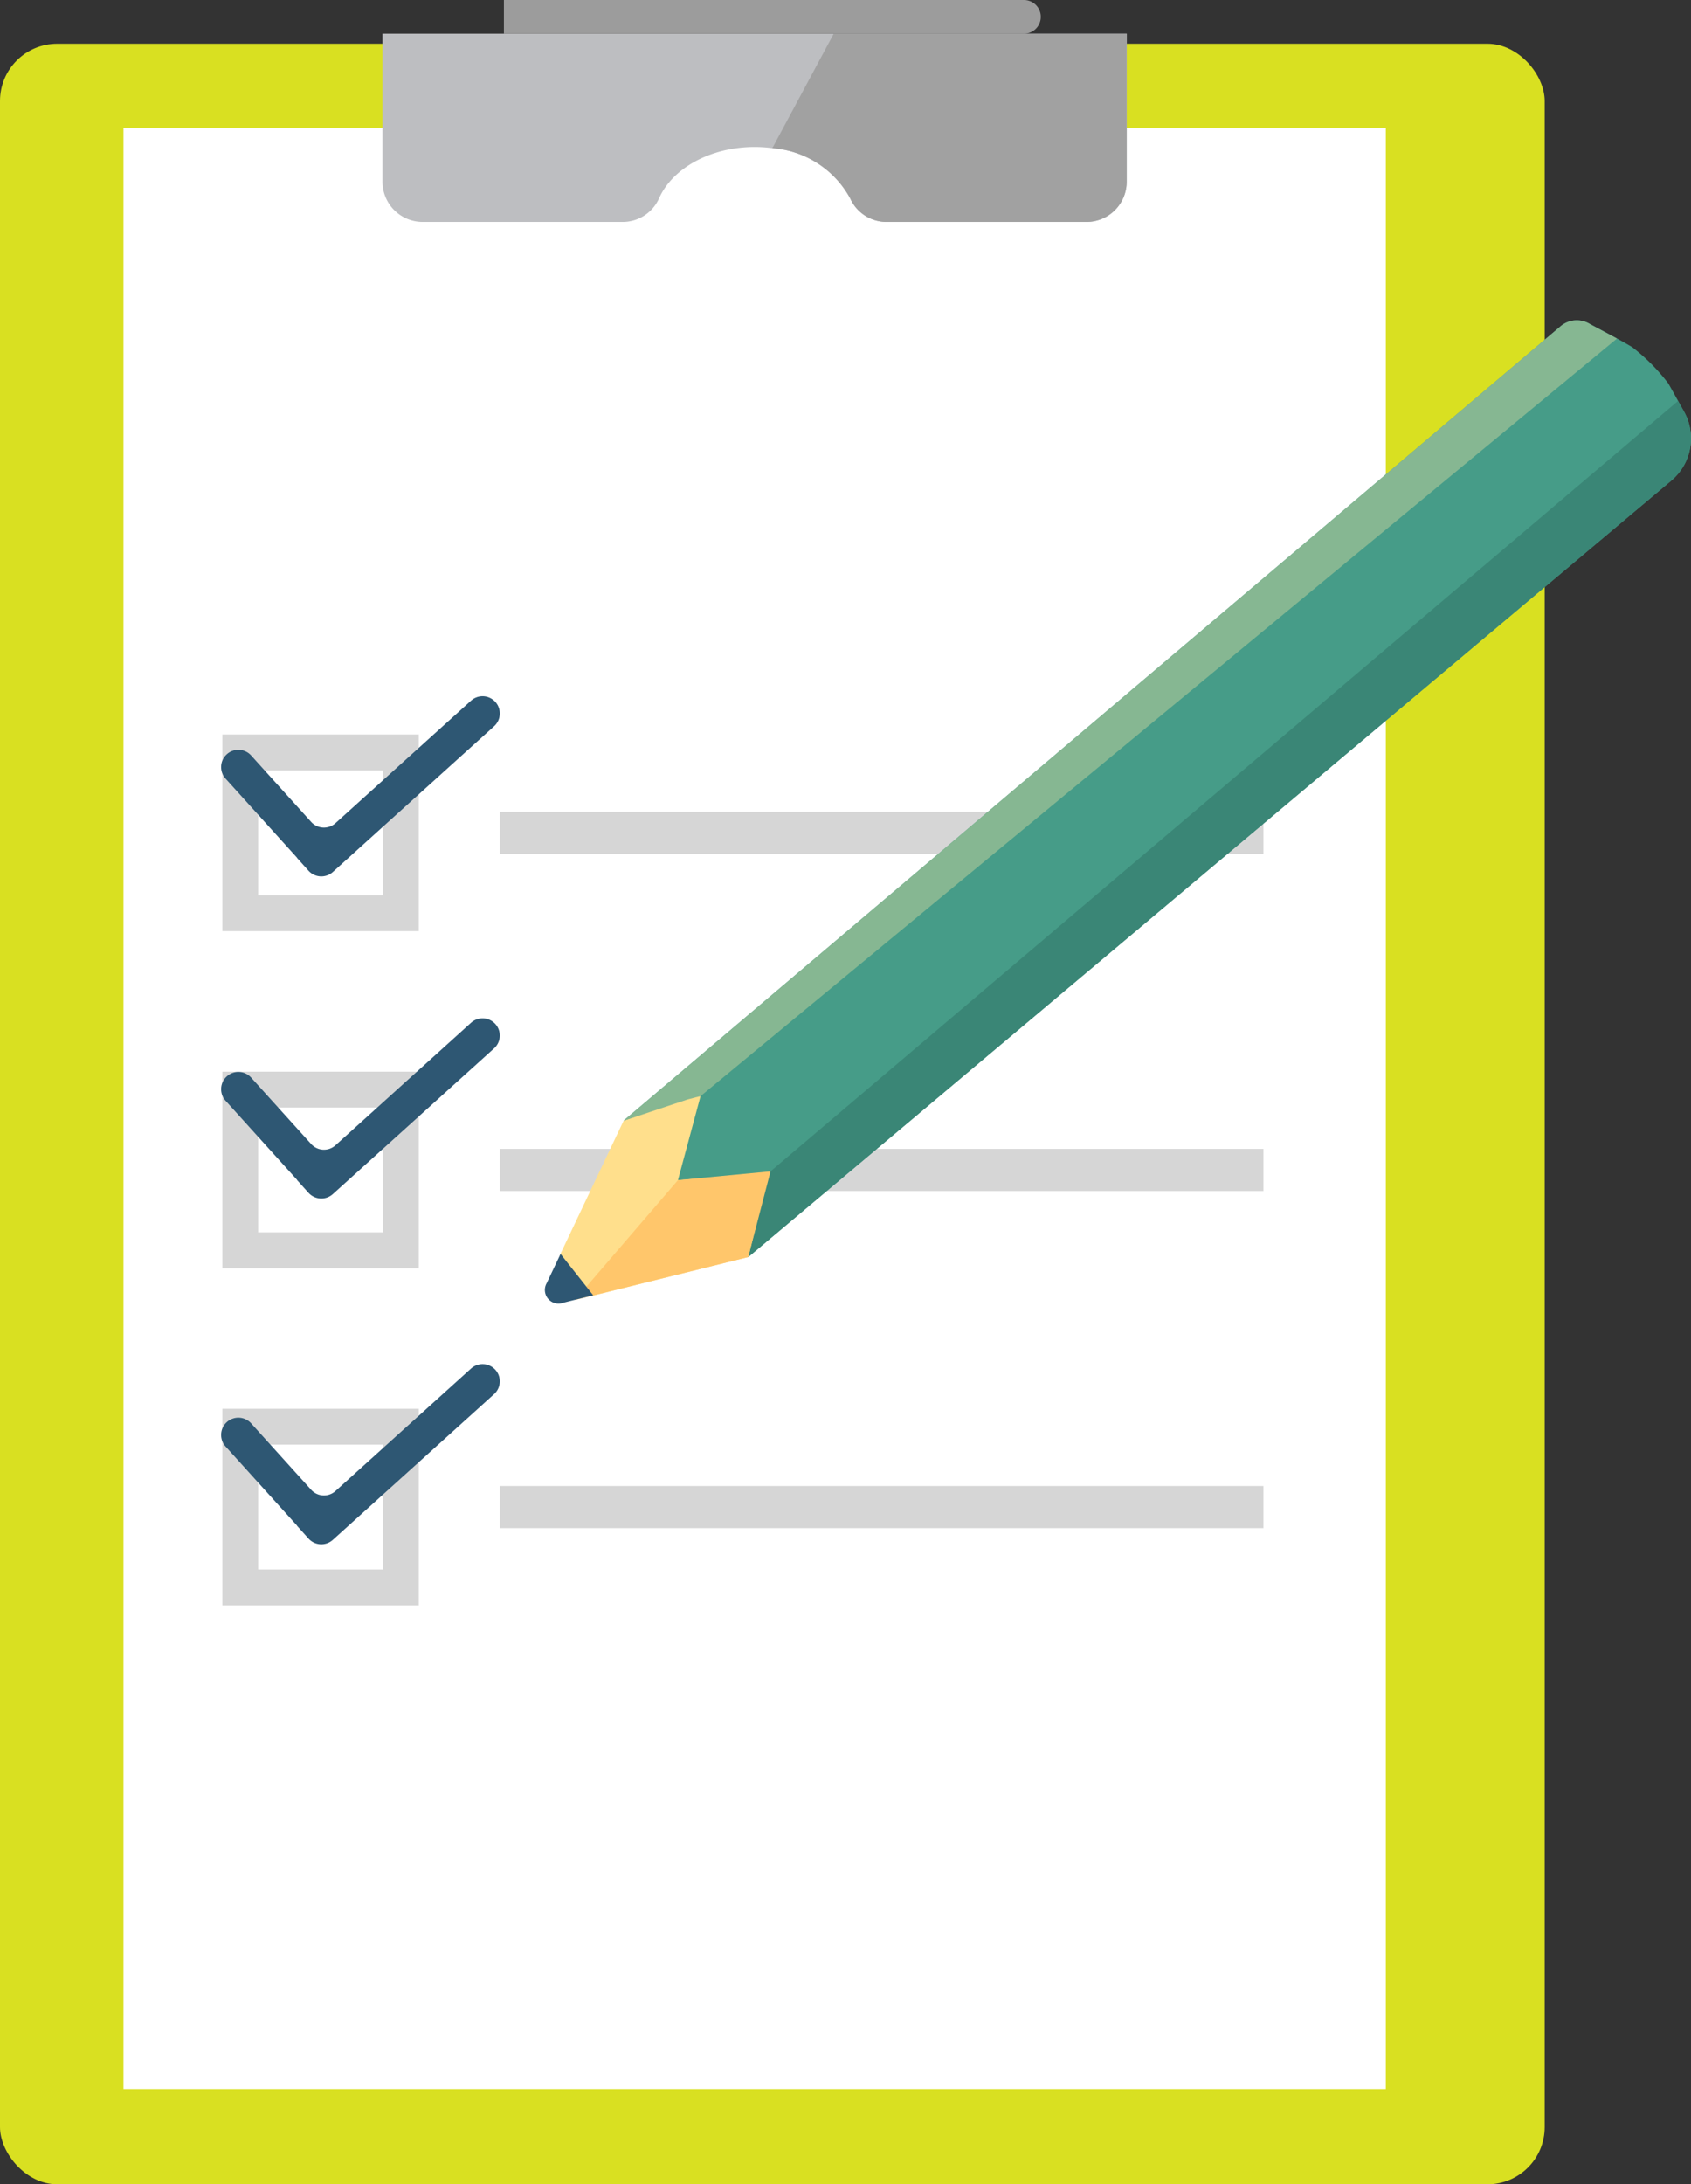
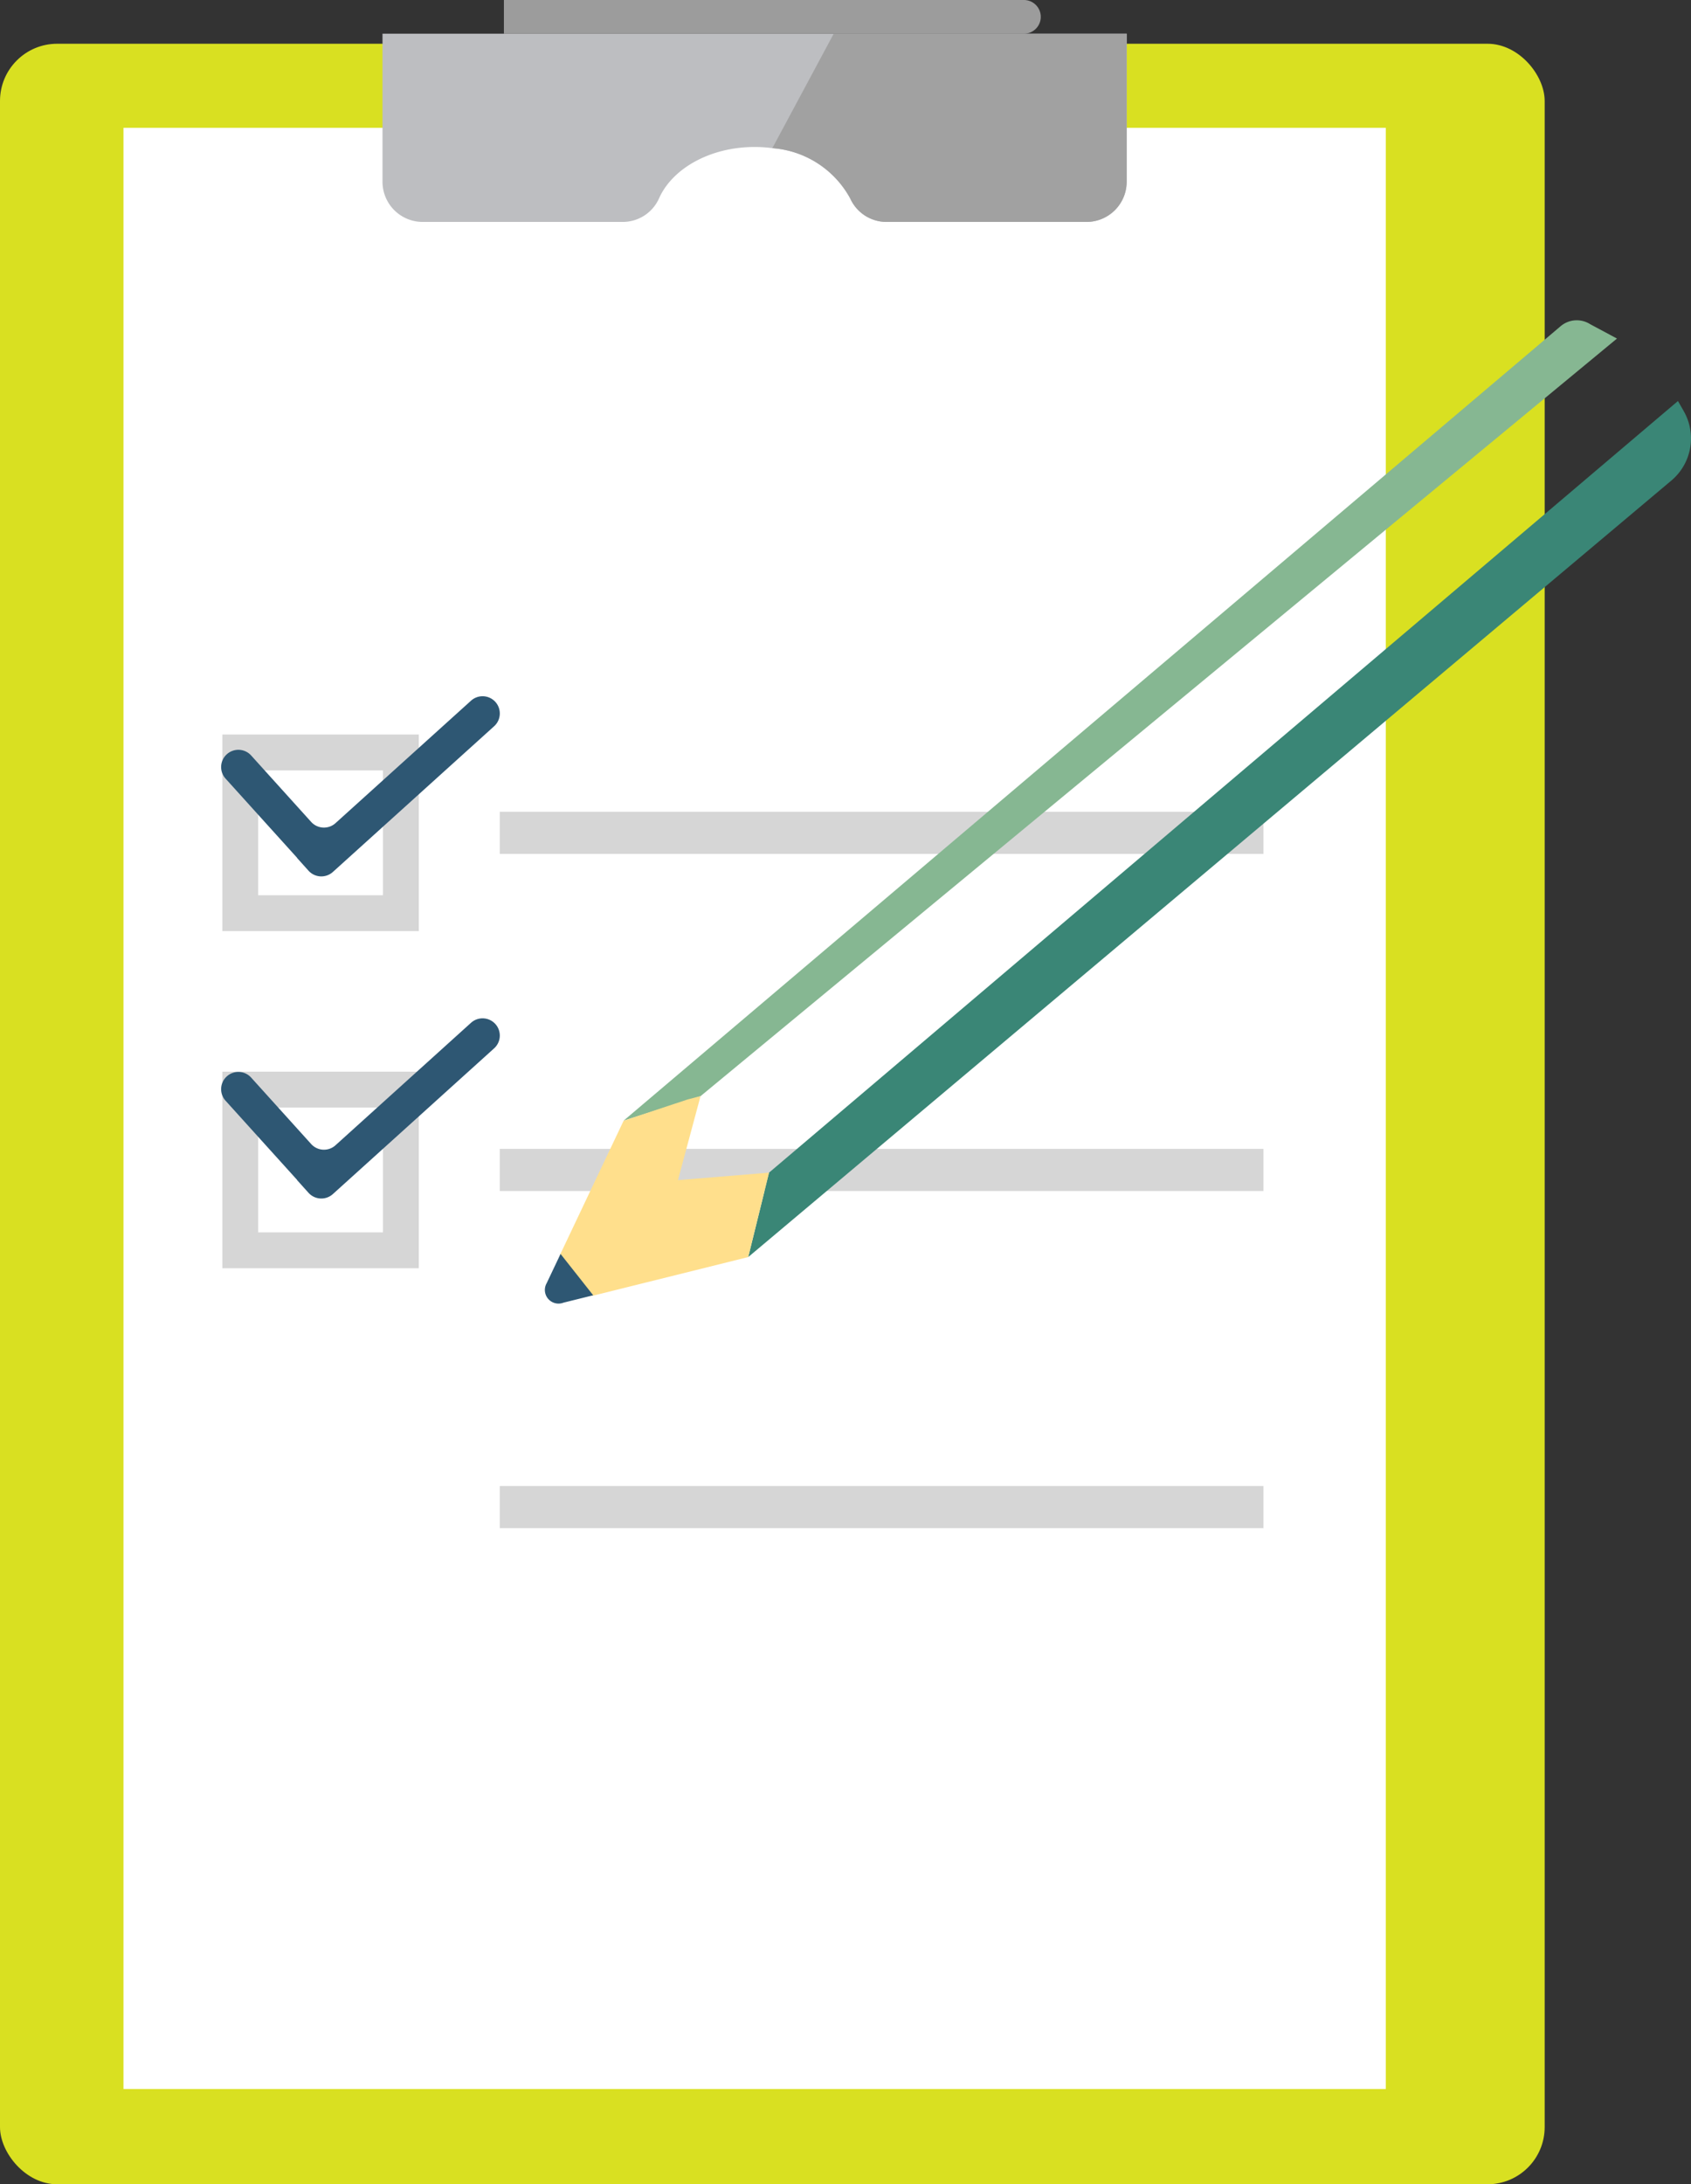
<svg xmlns="http://www.w3.org/2000/svg" id="レイヤー_1" data-name="レイヤー 1" width="102.959" height="132.958" viewBox="0 0 102.959 132.958">
  <rect x="0" y="0" width="102.959" height="132.958" fill="#333333" stroke="none" />
  <defs>
    <style>.cls-1{fill:#d9e021;}.cls-2{fill:#fff;}.cls-3{fill:#d6d6d6;}.cls-4{fill:#2e5773;}.cls-5{fill:#bdbec1;}.cls-6{fill:#a1a1a1;}.cls-7{fill:#9c9c9c;}.cls-8{fill:#469c88;}.cls-9{fill:#3a8676;}.cls-10{fill:#86b792;}.cls-11{fill:#ffdf8c;}.cls-12{fill:#ffc66b;}</style>
  </defs>
  <rect class="cls-1" y="2.663" width="94.05" height="130.295" rx="3.482" />
  <rect class="cls-2" x="7.518" y="7.78" width="76.858" height="119.378" />
  <path class="cls-3" d="M934.3,530.469H922.338V518.5H934.3Zm-9.782-2.183h7.6v-7.6h-7.6Z" transform="translate(-908.8 -473.791)" />
  <path class="cls-3" d="M934.3,550.99H922.338V539.023H934.3Zm-9.782-2.184h7.6v-7.6h-7.6Z" transform="translate(-908.8 -473.791)" />
-   <path class="cls-3" d="M934.3,571.51H922.338V559.544H934.3Zm-9.782-2.184h7.6v-7.6h-7.6Z" transform="translate(-908.8 -473.791)" />
  <rect class="cls-3" x="30.429" y="49.413" width="46.496" height="2.565" />
  <rect class="cls-3" x="30.429" y="69.933" width="46.496" height="2.565" />
  <rect class="cls-3" x="30.429" y="90.453" width="46.496" height="2.565" />
  <path class="cls-4" d="M938.883,518l-9.815,8.867a1.05,1.05,0,0,1-1.483-.075l-.7-.779.006-.006-4.356-4.821a1.05,1.05,0,0,1,.075-1.483h0a1.05,1.05,0,0,1,1.483.075l3.652,4.043a1.05,1.05,0,0,0,1.483.075l8.251-7.454a1.05,1.05,0,0,1,1.483.075h0A1.05,1.05,0,0,1,938.883,518Z" transform="translate(-908.8 -473.791)" />
  <path class="cls-4" d="M938.883,537.606l-9.815,8.868a1.05,1.05,0,0,1-1.483-.075l-.7-.779.006-.006-4.356-4.821a1.05,1.05,0,0,1,.075-1.483h0a1.05,1.05,0,0,1,1.483.075l3.652,4.043a1.05,1.05,0,0,0,1.483.075l8.251-7.455a1.05,1.05,0,0,1,1.483.076h0A1.049,1.049,0,0,1,938.883,537.606Z" transform="translate(-908.8 -473.791)" />
-   <path class="cls-4" d="M938.883,558.653l-9.815,8.867a1.05,1.05,0,0,1-1.483-.075l-.7-.779.006-.005-4.356-4.822a1.05,1.05,0,0,1,.075-1.483h0a1.051,1.051,0,0,1,1.483.075l3.652,4.043a1.05,1.05,0,0,0,1.483.075l8.251-7.454a1.05,1.05,0,0,1,1.483.075h0A1.05,1.05,0,0,1,938.883,558.653Z" transform="translate(-908.8 -473.791)" />
  <path class="cls-5" d="M977.4,475.843v9.01a2.447,2.447,0,0,1-2.447,2.447H962.792a2.423,2.423,0,0,1-2.223-1.424,5.893,5.893,0,0,0-4.744-3.067,8.115,8.115,0,0,0-1.079-.071c-2.717,0-5.02,1.315-5.824,3.138A2.421,2.421,0,0,1,946.7,487.3H934.536a2.446,2.446,0,0,1-2.447-2.447v-9.01Z" transform="translate(-908.8 -473.791)" />
  <path class="cls-6" d="M977.4,475.843v9.01a2.447,2.447,0,0,1-2.447,2.447H962.792a2.423,2.423,0,0,1-2.223-1.424,5.893,5.893,0,0,0-4.744-3.067l3.737-6.966Z" transform="translate(-908.8 -473.791)" />
  <path class="cls-7" d="M30.681,0H62.343a1.026,1.026,0,0,1,1.026,1.026v0a1.026,1.026,0,0,1-1.026,1.026H30.681a0,0,0,0,1,0,0V0A0,0,0,0,1,30.681,0Z" />
-   <path class="cls-8" d="M946.769,542.006l57.077-48.377a1.532,1.532,0,0,1,1.772-.107s1.722.9,2.553,1.394a11.841,11.841,0,0,1,2.209,2.219c.315.552.94,1.688.94,1.688a3.347,3.347,0,0,1-.754,4.217l-56.21,47.27-3.35-3.667-1.684.35.752-1.353Z" transform="translate(-908.8 -473.791)" />
  <path class="cls-9" d="M954.356,550.31l1.267-5.14,55.342-46.969.355.622a3.347,3.347,0,0,1-.754,4.217Z" transform="translate(-908.8 -473.791)" />
  <path class="cls-10" d="M946.769,542.006l4.683-1.49,55.8-46.117-1.637-.877a1.519,1.519,0,0,0-1.794.125Z" transform="translate(-908.8 -473.791)" />
  <path class="cls-11" d="M943.235,552.691l1.66-.029,9.461-2.353,1.267-5.139-5.545.457,1.374-5.111c0-.006-.789.2-.789.2l-3.894,1.295-3.862,8.139-.406,1.694A.6.6,0,0,0,943.235,552.691Z" transform="translate(-908.8 -473.791)" />
-   <polygon class="cls-12" points="46.915 71.301 45.556 76.519 35.01 79.127 41.278 71.835 46.915 71.301" />
  <path class="cls-4" d="M942.93,550.118l-.844,1.778a.831.831,0,0,0,1.024,1.188l1.808-.449Z" transform="translate(-908.8 -473.791)" />
</svg>